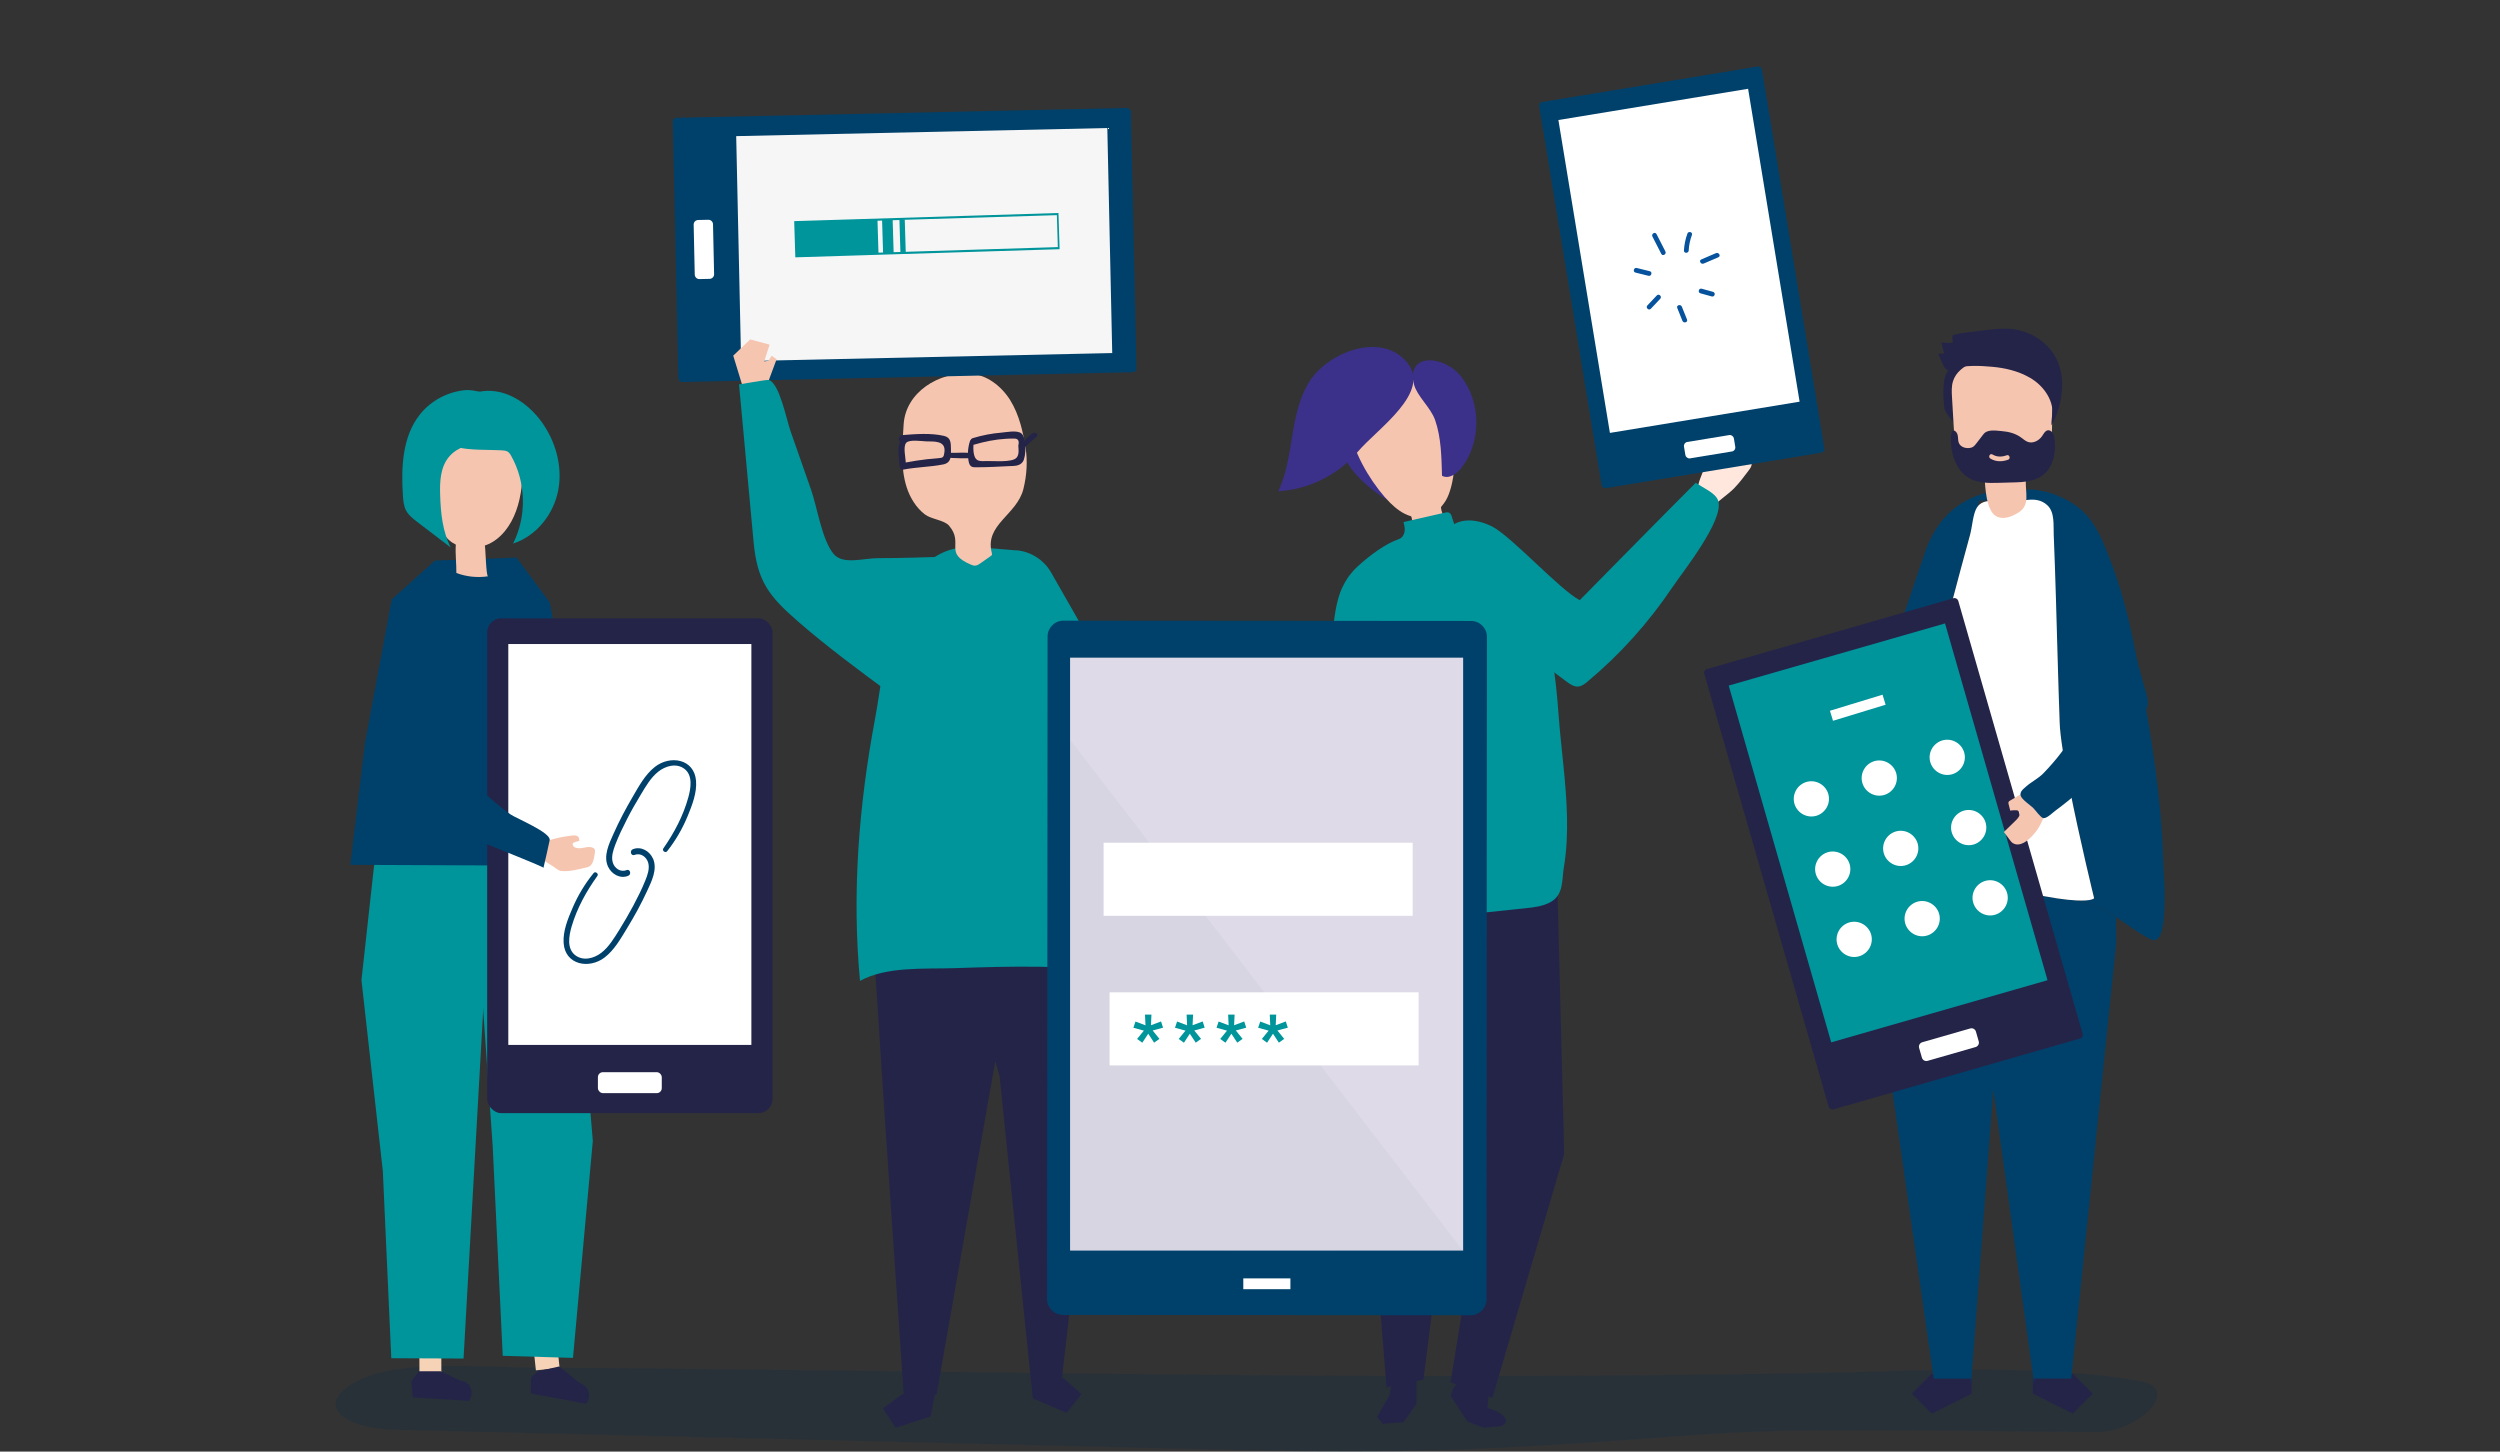
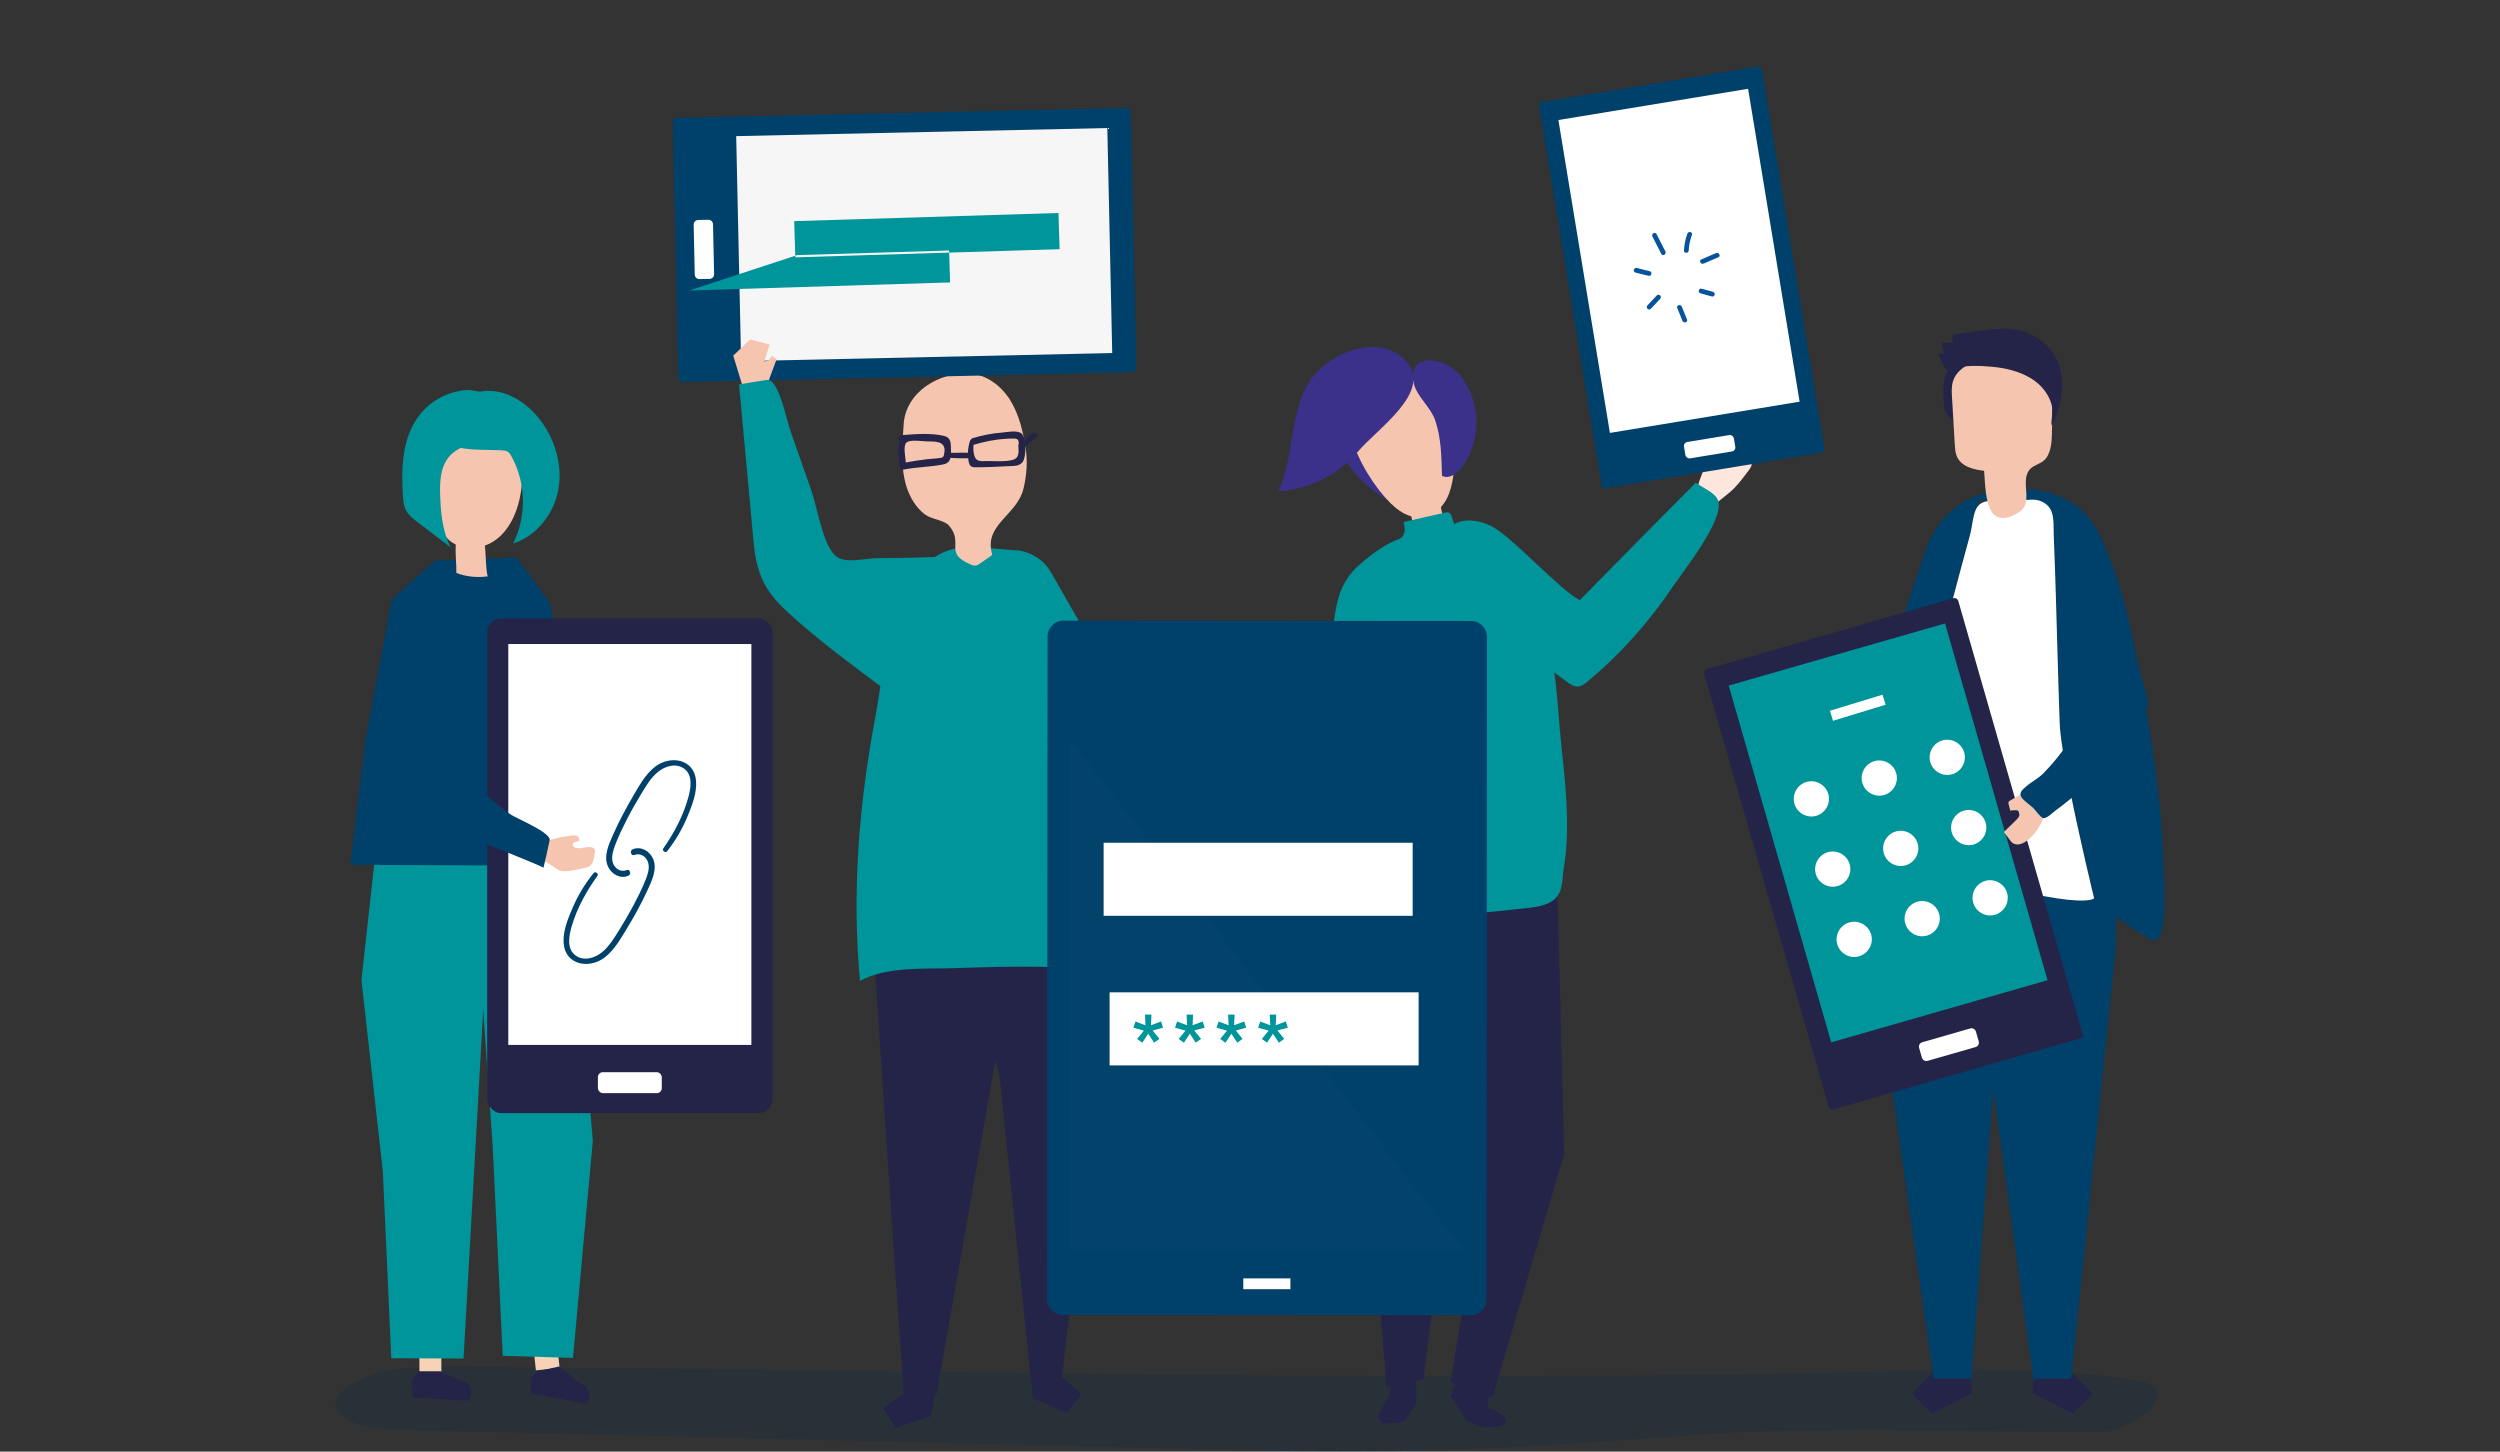
<svg xmlns="http://www.w3.org/2000/svg" id="Layer_1" data-name="Layer 1" viewBox="0 0 310 180">
  <rect x="0" y="0" width="310" height="180" fill="#333333" stroke="none" />
  <defs>
    <style>
      .cls-1 {
        fill: #fff;
      }

      .cls-2 {
        fill: #f6f6f6;
      }

      .cls-3 {
        fill: #242449;
      }

      .cls-4 {
        fill: #06529c;
      }

      .cls-5 {
        fill: #ffe7de;
      }

      .cls-6 {
        fill: #00949b;
      }

      .cls-7 {
        fill: #f6d3b7;
      }

      .cls-8 {
        fill: #5f6565;
        opacity: .04;
      }

      .cls-9 {
        fill: #00416b;
      }

      .cls-10 {
        fill: #002d51;
        opacity: .19;
      }

      .cls-11 {
        fill: #f6c5b0;
      }

      .cls-12 {
        fill: #dedae8;
      }

      .cls-13 {
        fill: #3b308a;
      }
    </style>
  </defs>
  <path class="cls-10" d="M48.92,177.3c22.72,.55,45.44,1.1,68.16,1.64,10.14,.24,20.29,.49,30.43,.73,8.59,.21,17.18,.41,25.77,.28,12.56-.2,25.1-1.13,37.63-2.06,12.76-.95,32-.37,49.04-.31,5.25,.02,10.65-5.36,5.49-6.31-12.24-2.26-29.28-1.22-38.87-1.05-59.09,1.05-102.42-.26-161.35-.66-5.2-.04-14.91-.83-19.84,1.19-6.79,2.77-3.67,6.37,3.55,6.54Z" />
  <g>
    <g>
      <polygon class="cls-7" points="54.72 165.67 54.73 170.36 52.01 170.37 52 165.17 54.72 165.67" />
      <polygon class="cls-7" points="65.91 164.86 66.45 169.92 69.39 169.61 68.79 163.99 65.91 164.86" />
      <path class="cls-3" d="M69.34,169.44l-2.64,.59-.84,.76-.05,2,6.88,1.28h0c.66-.81,.39-2.02-.55-2.47l-.31-.15-2.48-2.01Z" />
      <path class="cls-3" d="M54.66,170.04h-2.72s-.95,1.25-.95,1.25l.19,1.99,6.98,.43,.2-.45c.39-.89-.18-1.91-1.14-2.04l-.15-.02-2.4-1.15Z" />
    </g>
    <g>
      <g>
        <polygon class="cls-6" points="44.82 121.53 47.47 145.21 48.52 168.42 57.48 168.46 61.06 104.99 46.62 105.21 44.82 121.53" />
        <polygon class="cls-6" points="71.56 118.37 73.51 141.47 71.05 168.38 62.34 168.12 61.09 142.07 59.62 121 58.11 105.29 68.53 105 71.56 118.37" />
      </g>
      <polygon class="cls-9" points="64.05 69.14 53.94 69.51 48.58 74.32 45.27 92.05 43.44 107.24 67.06 107.34 72.95 105.85 71.1 89.93 68.17 74.71 64.05 69.14" />
      <g>
        <g>
          <path class="cls-11" d="M54.77,54.07c1.13-1.19,2.75-1.89,4.38-1.91,5.68-.06,6.23,5.46,5.26,9.78-.43,1.9-1.32,3.78-2.88,4.96-.42,.32-.9,.57-1.41,.75,0,0,0,0,0,0,.09,.29,.15,3.85,.4,3.81-1.32,.2-2.68,.06-3.93-.41,.02-1.06-.15-2.37-.07-3.52-.16-.08-.32-.17-.47-.27-1.54-1.07-2.08-3.08-2.4-4.93-.42-2.4-.73-6.34,1.1-8.26Z" />
          <path class="cls-6" d="M55.68,56.64c-1.08,1.28-1.16,3.1-1.1,4.77,.07,2.22,.3,4.5,1.31,6.48-1.38-1.05-2.76-2.1-4.14-3.16-.52-.4-1.05-.81-1.37-1.38-.32-.58-.38-1.26-.42-1.91-.23-3.5-.07-7.32,2.12-10.06,1.38-1.73,3.51-2.85,5.72-3.01,1.81-.13,9.36,2.18,6.38,4.99-.86,.81-2.97,.94-4.07,1.23-1.57,.42-3.33,.74-4.43,2.05Z" />
        </g>
        <path class="cls-6" d="M62.27,55.85c.22,.01,.45,.03,.64,.13,.23,.13,.38,.36,.5,.59,1.83,3.28,1.91,7.48,.21,10.83,2.88-.92,5.03-3.62,5.6-6.6s-.33-6.13-2.12-8.57c-1.68-2.28-4.38-4.06-7.19-3.73-1.68,.2-3.25,1.16-4.18,2.57-3.53,5.31,3.13,4.58,6.53,4.77Z" />
      </g>
    </g>
  </g>
  <g>
    <g>
      <polygon class="cls-3" points="115.79 173.58 115.39 175.65 111.05 177.04 109.49 174.63 111.86 172.9 116.19 171.51 115.79 173.58" />
      <polygon class="cls-3" points="127.87 171.25 128.06 173.4 132.27 175.19 134.1 172.87 131.9 170.9 127.87 171.25" />
      <polygon class="cls-3" points="109.49 110.39 107.65 117.06 108.6 120.11 108.51 120.1 109.65 137.69 112.07 173.09 116.13 172.95 123.42 131.56 123.95 133.48 127.89 171.73 131.62 171.4 137.39 121.48 137.39 111.36 109.49 110.39" />
    </g>
    <path class="cls-6" d="M126.03,68.25s-4.76-.4-4.76-.4c-10.63-.89-11.39,13.94-12.77,21.31-2,10.68-2.88,21.62-1.86,32.47,3.34-1.83,7.98-1.45,11.78-1.58,7-.24,14.25-.43,21,.64,1.26,.2,.71-8.88,.45-10.57-.52-3.44-1.04-6.87-1.56-10.31-.94-6.21-1.88-12.42-2.82-18.64-.03-.18-.06-.36-.08-.55-.1-.67-.32-1.31-.66-1.9l-4.41-7.73c-.9-1.57-2.51-2.6-4.32-2.76Z" />
    <path class="cls-11" d="M126.54,52.58c-.3-1.04-.71-2.05-1.28-2.97-1.1-1.75-2.92-3.16-4.99-3.28-3.8-.23-7.98,2.27-8.22,6.32-.15,2.56-.42,5.31,.38,7.78,.41,1.28,1.18,2.54,2.26,3.36,.78,.6,2.39,.7,2.98,1.38,1.91,2.22-.71,3.38,2.69,4.83,.17,.07,.35,.15,.53,.14,.26,0,.5-.16,.71-.31,.42-.29,.83-.58,1.25-.88,.05-.03,.1-.07,.13-.12,.05-.08,.02-.19,0-.28-.91-3.51,3.11-4.68,3.92-7.91,.42-1.7,.54-3.47,.26-5.18-.16-.97-.35-1.95-.62-2.89Z" />
  </g>
  <g>
    <path class="cls-13" d="M168.59,59.31c1.15,1.15,2.45,2.14,3.85,2.94-1.31-2.52-2.28-5.23-2.85-8.02-.04-.21-.1-.45-.29-.56-.17-.11-.39-.07-.59-.02-3.51,.89-2.12,3.65-.12,5.65Z" />
    <path class="cls-11" d="M178.72,62.83c.21-.24,.39-.5,.55-.75,2.12-3.53,2.02-16.78-7.45-15.04-8.6,1.58-3.05,11.73,.56,15.31,.69,.68,1.55,1.37,2.57,1.66,.27,.08,.19,2.74,.43,3.14,.48,.8,1.63,1.04,2.45,.67,.71-.32,1.4-1.31,1.56-2.05,.11-.54-.88-2.72-.68-2.94Z" />
    <g>
      <path class="cls-13" d="M178.82,59c.86,.46,1.88-.29,2.47-1.07,2.41-3.22,2.37-8.06-.11-11.24-2.07-2.66-6.9-3.02-5.83,1.02,.38,1.43,2.07,2.84,2.6,4.37,.77,2.19,.79,4.63,.86,6.92Z" />
      <path class="cls-13" d="M162.44,47.21c-2.62,4-1.89,9.38-3.93,13.7,3.78-.21,7.43-2.03,9.88-4.92,2.4-2.83,9.23-7.38,6.05-11.1-3.23-3.79-9.71-1.19-12.01,2.32Z" />
    </g>
  </g>
  <g>
    <path class="cls-3" d="M180.87,171.32l-.7,.86-.3,.92,2.1,3.17,1.98,.76,2.22-.19s.95-.35,.38-1.11c-.57-.76-2.1-1.14-2.1-1.14l.22-2.56-3.81-.71Z" />
    <polygon class="cls-3" points="172.59 171.42 172.3 173.01 170.75 175.7 171.45 176.56 174.05 176.34 175.64 174.08 175.64 169.64 172.65 169.93 172.59 171.42" />
    <g>
      <polygon class="cls-3" points="169.1 109.17 167.55 117.68 171.93 172.03 176.51 171.07 184.11 110.99 169.1 109.17" />
      <polygon class="cls-3" points="193.07 108.05 193.96 143.09 185.06 173.33 179.87 171.4 184.24 144.43 180.23 107.75 193.07 108.05" />
    </g>
  </g>
  <path class="cls-6" d="M166.45,72.82c-.83,1.81-.98,3.81-1.26,5.98-.48,3.77-.71,7.57-.76,11.36-.06,4.41,.12,8.82,.47,13.21,.17,2.2,.39,4.39,.63,6.58,.13,1.13-.37,4.05,.85,4.64,.68,.33,1.51,.26,2.28,.18,6.81-.71,13.61-1.43,20.42-2.14,1.09-.11,2.22-.24,3.17-.76,1.69-.94,1.4-2.78,1.67-4.33,.35-2.06,.43-4.15,.39-6.22-.09-4.27-.74-8.49-1.05-12.75-.33-4.57-1.06-10.7-2.8-15.05-.78-1.84-1.88-3.54-3.38-4.94-1.87-1.75-3.6-2.19-6.12-2.65-.11-.02-.22-.04-.3-.11-.09-.07-.13-.18-.16-.28-.16-.49-.32-.98-.48-1.48-.06-.19-.14-.39-.32-.48-.18-.09-.39-.05-.59,0-1.69,.38-3.38,.77-5.07,1.15,.09,.39,.19,.78,.13,1.18-.06,.39-.3,.79-.7,.93-1.73,.61-3.54,1.98-4.93,3.22-.98,.86-1.63,1.79-2.08,2.77Z" />
  <g>
    <path class="cls-5" d="M215.1,60.47c.63-.65,1.15-1.36,1.72-2.11,.13-.18,.27-.36,.34-.57,.09-.25,.07-.53,.06-.79-.02-.39-.04-.78-.06-1.16-.01-.24-.03-.49-.11-.72-.21-.59-.82-.91-1.38-1.19-.11-.06-.23-.11-.36-.11-.21,0-.39,.19-.45,.4-.2,.65-.14,.89-.6,1.49-.39,.52-.81,1.03-1.33,1.43-.15-.24-.11-.54-.12-.85,0-.26-.04-.56-.26-.68-.3-.17-.65,.12-.81,.43-.31,.61-.31,1.32-.45,1.99-.21,.99-1.23,2.48-.48,3.3,.45,.5,1.21,.87,1.76,1.27,.59-.48,1.18-.95,1.77-1.43,.28-.22,.53-.46,.77-.7Z" />
    <path class="cls-6" d="M183.78,75.47c-.74-.75-1.47-1.52-2.18-2.29-1.57-1.72-3.71-4.08-2.71-6.48,1.12-2.7,3.99-2.5,6.12-1.42,2.42,1.23,8.46,7.91,10.88,9.14,0,0,8.95-9.11,14.39-14.57,.78,.61,2.46,1.24,2.78,2.25,.77,2.37-4.45,8.89-5.71,10.76-2.93,4.36-6.48,8.31-10.51,11.67-.33,.27-.69,.56-1.12,.6-.52,.05-.99-.27-1.41-.57-3.75-2.73-7.28-5.77-10.54-9.07Z" />
  </g>
  <g>
    <g>
      <path class="cls-9" d="M182.35,163.09l-50.54-.04c-1.09,0-1.97-.88-1.97-1.96l.06-82.17c0-1.08,.88-1.96,1.97-1.96l50.54,.04c1.09,0,1.97,.88,1.97,1.96l-.06,82.17c0,1.08-.88,1.96-1.97,1.96Z" />
-       <rect class="cls-12" x="132.69" y="81.55" width="48.74" height="73.52" />
      <rect class="cls-1" x="154.17" y="158.52" width="5.84" height="1.34" />
    </g>
    <polygon class="cls-8" points="132.71 91.74 132.66 155.05 181.4 155.08 132.71 91.74" />
  </g>
  <g>
    <rect class="cls-9" x="83.77" y="14" width="56.81" height="32.77" rx=".46" ry=".46" transform="translate(-.64 2.45) rotate(-1.25)" />
    <rect class="cls-2" x="100.65" y="7.32" width="27.91" height="46.03" transform="translate(142.43 -84.91) rotate(88.75)" />
    <path class="cls-1" d="M84.18,29.72h6.19c.32,0,.57,.26,.57,.57v1.26c0,.32-.26,.57-.57,.57h-6.19c-.32,0-.57-.26-.57-.57v-1.26c0-.32,.26-.57,.57-.57Z" transform="translate(116.29 -57) rotate(88.75)" />
  </g>
  <rect class="cls-9" x="194.54" y="10.11" width="27.99" height="48.53" rx=".46" ry=".46" transform="translate(-2.81 34.35) rotate(-9.35)" />
  <rect class="cls-1" x="196.28" y="12.67" width="23.84" height="39.32" transform="translate(-2.49 34.27) rotate(-9.35)" />
  <rect class="cls-1" x="208.86" y="54.34" width="6.27" height="2.06" rx=".49" ry=".49" transform="translate(-6.18 35.2) rotate(-9.35)" />
  <g>
    <rect class="cls-3" x="60.41" y="76.67" width="35.39" height="61.36" rx="1.75" ry="1.75" />
    <rect class="cls-1" x="63.03" y="79.86" width="30.14" height="49.71" />
    <rect class="cls-1" x="74.14" y="132.95" width="7.92" height="2.6" rx=".62" ry=".62" />
  </g>
  <g>
    <path class="cls-11" d="M69.3,107.91c.09,.05,.19,.08,.3,.09,.99,.12,2.26-.23,3.22-.46,.75-.17,.84-1.16,.94-1.76,.03-.17,.05-.37-.05-.51-.06-.08-.15-.13-.25-.17-.55-.21-1.09,.1-1.65,.08-.24,0-.56-.04-.71-.26-.35-.52,.42-.53,.74-.65,.01-.86-.7-.69-1.31-.61-.76,.1-1.5,.26-2.24,.47-.57,.16-.86,.18-.96,.78-.03,.15-.35,1.52-.28,1.56,.52,.32,1.04,.65,1.56,.98,.23,.15,.44,.34,.69,.46Z" />
    <path class="cls-9" d="M57.05,77.13c.07,.42-.02,.86-.11,1.27-.48,2.2-.92,4.42-1.31,6.63-.36,2.03-1.33,4.93-1.04,6.98,.25,1.73,2.56,3.43,3.83,4.71,1.53,1.54,3.11,3.03,4.89,4.27,.69,.48,5.03,2.25,4.85,3.19-.25,1.14-.49,2.29-.77,3.43,.03-.13-6.18-2.58-6.67-2.79-3.95-1.68-7.34-4-10.71-6.72-.65-.52-1.3-1.07-1.71-1.79-.36-.62-.52-1.33-.68-2.03-.83-3.67-.54-7.44-.13-11.14,.2-1.75,.11-3.9,.6-5.58,.46-1.56,1.92-3.14,2.98-4.36,.2-.24,.43-.48,.72-.59,1.64-.66,3.64,2.29,4.49,3.24,.3,.33,.61,.68,.73,1.12,.02,.06,.03,.11,.04,.17Z" />
  </g>
  <path class="cls-3" d="M128.16,53.67c-.33,.17-.62,.47-.88,.73-.07,.07-.15,.14-.22,.22-.08-.4-.21-.73-.41-.88-.56-.43-1.81-.15-2.43-.1-1.23,.1-2.42,.33-3.6,.69-.13,.04-.21,.12-.26,.23-.03,.02-.06,.05-.07,.09-.15,.43-.25,.97-.27,1.5,0,0,0,0,0,0-.51-.04-1.03-.02-1.54,0-.18,0-.37,0-.56,0,0-.13,0-.27,0-.41-.02-.83,.01-1.48-.86-1.69-1.63-.38-3.53-.23-5.18-.1-.44,.03-.54,.63-.27,.81-.38,.89-.11,2.11-.06,3.05,.01,.27,.2,.47,.47,.42,1.63-.32,3.32-.32,4.93-.64,.56-.11,.81-.41,.91-.82,.19,.03,.39,.02,.59,.03,.51,.02,1.03,.05,1.54,.02,.02,0,.04-.01,.06-.02,.02,.2,.05,.4,.1,.58,.18,.63,.55,.56,1.13,.56,1.27,0,2.55-.08,3.83-.14,.59-.03,1.31,.03,1.71-.53,.23-.31,.35-1.1,.33-1.87,.19-.17,.38-.36,.57-.53,.28-.25,.61-.48,.85-.77,.2-.24-.14-.56-.39-.43Zm-11.05,2.39c-.08,.66-.17,.71-.79,.76-.48,.04-.95,.08-1.42,.13-.87,.1-1.73,.24-2.59,.4,0-.57-.36-1.99,.07-2.45,.4-.43,1.92-.19,2.47-.17,.97,.03,2.44-.13,2.26,1.33Zm8.95,.68c-.52,.66-2.96,.39-3.8,.43-.95,.05-1.39,0-1.54-1.14-.04-.29-.02-.58-.01-.88,.02,0,.05,0,.07-.01,1.29-.38,2.61-.65,3.95-.73,.31-.02,.61-.03,.92-.02,.58-.05,.78,.24,.62,.86,.03,.52,.12,1.08-.2,1.49Z" />
  <polygon class="cls-11" points="95.01 48.01 92.27 48.52 90.92 44.1 93.02 42.09 95.43 42.73 94.76 44.82 95.28 44.73 95.69 44.12 96.3 44.54 95.01 48.01" />
  <path class="cls-6" d="M115.62,76.79c1.16-4,1.94-7.77,1.87-7.77-2.86,.09-5.72,.19-8.59,.19-1.81,0-4.38,.86-5.53-.52-1.46-1.75-2.03-5.8-2.8-7.97-.85-2.43-1.7-4.85-2.55-7.28-.5-1.43-1.37-5.92-2.68-6.32-.28-.08-3.69,.59-3.7,.53,.34,3.72,.68,7.44,1.03,11.16,.26,2.78,.51,5.56,.77,8.34,.45,4.89,1.84,6.72,5.52,9.92,3.65,3.17,7.55,6.05,11.44,8.92,1.71,1.26,3.76-4.17,5.21-9.22Z" />
  <g>
    <rect class="cls-1" x="136.85" y="104.5" width="38.32" height="9.06" />
    <g>
      <rect class="cls-1" x="137.59" y="123.05" width="38.32" height="9.06" />
      <g>
        <path class="cls-6" d="M141.65,129.3l-.65-.47,.84-1.03-1.3-.36,.26-.77,1.24,.47-.06-1.33h.8l-.06,1.32,1.25-.47,.25,.77-1.29,.35,.84,1.04-.66,.47-.73-1.11-.73,1.11Z" />
        <path class="cls-6" d="M146.81,129.3l-.65-.47,.84-1.03-1.3-.36,.26-.77,1.24,.47-.06-1.33h.8l-.06,1.32,1.25-.47,.25,.77-1.29,.35,.84,1.04-.66,.47-.73-1.11-.73,1.11Z" />
        <path class="cls-6" d="M151.96,129.3l-.65-.47,.84-1.03-1.3-.36,.26-.77,1.24,.47-.06-1.33h.8l-.06,1.32,1.25-.47,.25,.77-1.29,.35,.84,1.04-.66,.47-.73-1.11-.73,1.11Z" />
        <path class="cls-6" d="M157.12,129.3l-.65-.47,.84-1.03-1.3-.36,.26-.77,1.24,.47-.06-1.33h.8l-.06,1.32,1.25-.47,.25,.77-1.29,.35,.84,1.04-.66,.47-.73-1.11-.73,1.11Z" />
      </g>
    </g>
  </g>
  <g>
    <g>
      <polygon class="cls-3" points="244.49 170.88 244.49 172.81 239.54 175.29 237.07 172.81 239.54 170.34 239.86 170.34 239.94 170.88 244.49 170.88" />
      <polygon class="cls-3" points="256.68 170.34 257.02 170.34 259.5 172.81 257.02 175.29 252.07 172.81 252.07 170.88 256.62 170.88 256.68 170.34" />
      <g>
        <g>
          <path class="cls-9" d="M268.37,109.6c-.05-1.4-.13-2.57-.14-2.99-.1-3.78-.47-7.59-.98-11.41-.46-3.45-1.05-6.9-1.69-10.38-1-5.45-1.91-10.24-3.91-15.42-.71-1.84-1.44-3.71-2.67-5.24-1.66-2.07-5.06-3.56-7.69-3.47-.05,.11-.24,1.34-.11,1.32-.04,0-.08,0-.12,.01h.56s3.03,6.26,3.03,6.26c0,0,.62,16.39,.76,21.35,.05,1.65,.56,4.69,1.21,7.99,1.26,6.4,3.06,13.75,3.06,13.75,0,0-.25,.38-2.24,.27,1.19,.32,2.34,.72,3.43,1.24,.54,.26,1.04,.56,1.53,.86,1.37,.88,2.6,1.88,4.16,2.66,.2,.1,.42,.2,.65,.17,1.21-.15,1.27-4.06,1.18-6.99Z" />
          <path class="cls-9" d="M247.41,60.86c-.69,.13-1.36,.3-1.99,.52-3.56,1.25-5.59,3.76-6.8,7.33-.97,2.87-1.94,5.74-2.91,8.61-.8,2.36-1.59,4.71-2.28,7.1-1.81,6.26-2.87,12.71-3.66,19.17-.39,3.24-.71,6.49-1.03,9.74-.19,1.99,.42,1.61,1.81,.63,.94-.66,1.87-1.5,3-1.81,.2-.05,.4-.11,.6-.17,2.79-.82,5.81-2.07,8.72-2.05,.31,0,.62,.01,.93,.02-4.19-.32-7.08-.39-7.08-.39,0,0,.63-6.03,1.16-11.62,.34-3.53,.65-6.88,.74-8.41,.24-4.04,6.83-27.46,6.83-27.46l2.34-.02c-.21-.25-.31-.63-.35-.97,0-.08-.02-.15-.04-.23Z" />
        </g>
        <path class="cls-9" d="M234.16,111.98c2.79-.82,5.81-2.07,8.72-2.05,.31,0,.62,.01,.93,.02,.26,.02,.52,.04,.79,.06,1.95,.16,4.14,.37,6.43,.64,.11,.01,.22,.03,.34,.04,2.93,.64,4.83,.89,6.06,.95,1.19,.32,2.34,.72,3.43,1.24,.54,.26,1.04,.56,1.53,.86l.02,3.18-5.58,54.02h-4.58v.55h-.03l-5.03-36.23-.02-.2-2.76,36.44h-.03v-.55h-4.6l-5.83-40.57,.21-18.4Z" />
        <path class="cls-1" d="M236.73,109.57s2.89,.07,7.08,.39c.26,.02,.52,.04,.79,.06,1.95,.16,4.14,.37,6.43,.64,.11,.01,.22,.03,.34,.04,2.93,.64,4.83,.89,6.06,.95,2,.11,2.24-.27,2.24-.27,0,0-1.8-7.35-3.06-13.75-.65-3.3-1.16-6.34-1.21-7.99-.19-5.19-.31-10.39-.47-15.58-.08-2.59-.16-5.19-.27-7.78-.05-1.15,.15-2.76-.79-3.63-1.43-1.32-3.24-.34-4.88-.39-1.22-.04-3.04-.59-3.85,.67-.5,.77-.59,2.46-.86,3.41-.77,2.81-1.53,5.63-2.27,8.45-1.24,4.73-3.08,9.83-3.38,14.75-.09,1.53-.4,4.88-.74,8.41-.54,5.58-1.16,11.62-1.16,11.62Z" />
      </g>
    </g>
    <g>
      <path class="cls-3" d="M243.57,47.09c-.59,1.18-.83,2.52-.82,3.85,0,.35,0,.76-.27,.98-.29,.24,0,.71-.24,.43s-1.07-1.28-1.12-1.65c-.13-.87-.17-1.76-.13-2.64,.03-.77,.15-1.57,.61-2.18,.27-.36,.65-.62,1.02-.88,.54-.37,1.09-.74,1.72-.9,1.09-.27,1.78,.1,.85,.93-.67,.59-1.22,1.26-1.62,2.07Z" />
      <path class="cls-11" d="M251.28,61.73c-.02,.43-.1,.84-.33,1.2-.23,.36-.59,.6-.96,.8-.46,.25-.96,.46-1.48,.49-.52,.03-1.08-.15-1.41-.57-.95-1.21-.95-3.81-1.07-5.27-1.33-.16-2.9-.51-3.42-1.89-.16-.43-.19-.91-.22-1.38-.11-1.94-.22-3.88-.34-5.83-.04-.67-.08-1.36,.12-2,.34-1.12,1.32-1.82,2.29-2.28,2.47-1.18,5.42-1.29,7.82,.08,.64,.36,1.25,.84,1.64,1.52,.6,1.04,.6,2.36,.58,3.6-.02,1.14-.04,2.28-.06,3.42-.02,1.31-.14,2.83-1.1,3.57-.51,.39-1.19,.5-1.63,1-.83,.95-.39,2.34-.44,3.55Z" />
-       <path class="cls-3" d="M242.11,56.26c.3,1.2,.93,2.32,1.93,2.95,1.14,.71,2.52,.7,3.82,.66,.71-.02,1.43-.04,2.14-.06,1.8-.05,3.59-.38,4.42-2.36,.38-.91,.47-1.95,.35-2.95-.03-.27-.08-.56-.22-.79-.14-.23-.39-.4-.64-.35-.32,.06-.49,.42-.68,.7-.42,.62-1.2,.99-1.85,.71-.19-.08-.37-.22-.54-.35-.07-.06-.14-.11-.21-.16-.71-.52-1.55-.73-2.38-.8-.72-.06-1.8-.27-2.3,.38-.29,.38-.58,.76-.88,1.14-.12,.16-.24,.31-.4,.42-.17,.11-.36,.15-.55,.16-.48,.03-1.04-.16-1.23-.66-.08-.21-.08-.45-.1-.68-.02-.23-.07-.47-.22-.64-.57-.64-.67,.43-.67,.79,0,.64,.06,1.28,.22,1.9Zm4.93,.08c.59,.36,1.19,.33,1.81,.11,.32-.12,.49,.43,.17,.55-.75,.27-1.51,.29-2.22-.14-.3-.18-.06-.69,.24-.51Z" />
      <path class="cls-3" d="M241.09,43.84c-.15-.46-.27-.94-.35-1.42,.45,.13,.93,.15,1.39,.05-.01-.28-.03-.56-.04-.84,0-.23,3.07-.56,3.32-.59,2.34-.32,4.48-.62,6.67,.55,1.87,1,3.12,2.58,3.51,4.69,.37,2.02-.15,4.71-1.22,6.46-.02-.54,.22-1.84,.07-2.35-.1-.51-.3-1-.57-1.45-.53-.89-1.32-1.63-2.21-2.13-1.42-.81-3.05-1.19-4.66-1.33-1.48-.13-3.27-.23-4.7,.24-.69,.23-.79,.41-1.25-.28-.08-.12-.74-1.56-.69-1.57,.24-.02,.49-.03,.73-.05Z" />
    </g>
  </g>
  <g>
    <g>
      <rect class="cls-3" x="218.41" y="77.46" width="32.77" height="56.81" rx=".46" ry=".46" transform="translate(-20.11 68.96) rotate(-16.03)" />
      <rect class="cls-6" x="220.17" y="80.25" width="27.91" height="46.03" transform="translate(-19.41 68.68) rotate(-16.03)" />
      <path class="cls-1" d="M238.58,128.33h6.19c.32,0,.57,.26,.57,.57v1.26c0,.32-.26,.57-.57,.57h-6.19c-.32,0-.57-.26-.57-.57v-1.26c0-.32,.26-.57,.57-.57Z" transform="translate(-26.38 71.78) rotate(-16.03)" />
    </g>
    <g>
      <g>
        <g>
          <path class="cls-1" d="M226.7,98.42c.35,1.15-.3,2.37-1.45,2.73-1.15,.35-2.37-.3-2.73-1.45-.35-1.15,.3-2.37,1.45-2.73,1.15-.35,2.37,.3,2.73,1.45Z" />
          <path class="cls-1" d="M235.12,95.84c.35,1.15-.3,2.37-1.45,2.73-1.15,.35-2.37-.3-2.73-1.45-.35-1.15,.3-2.37,1.45-2.73,1.15-.35,2.37,.3,2.73,1.45Z" />
          <path class="cls-1" d="M243.55,93.27c.35,1.15-.3,2.37-1.45,2.73-1.15,.35-2.37-.3-2.73-1.45s.3-2.37,1.45-2.73c1.15-.35,2.37,.3,2.73,1.45Z" />
        </g>
        <g>
          <path class="cls-1" d="M229.35,107.13c.35,1.15-.3,2.37-1.45,2.73-1.15,.35-2.37-.3-2.73-1.45-.35-1.15,.3-2.37,1.45-2.73,1.15-.35,2.37,.3,2.73,1.45Z" />
          <path class="cls-1" d="M237.78,104.56c.35,1.15-.3,2.37-1.45,2.73-1.15,.35-2.37-.3-2.73-1.45-.35-1.15,.3-2.37,1.45-2.73,1.15-.35,2.37,.3,2.73,1.45Z" />
          <path class="cls-1" d="M246.21,101.98c.35,1.15-.3,2.37-1.45,2.73-1.15,.35-2.37-.3-2.73-1.45s.3-2.37,1.45-2.73c1.15-.35,2.37,.3,2.73,1.45Z" />
        </g>
        <g>
          <path class="cls-1" d="M232.01,115.84c.35,1.15-.3,2.37-1.45,2.73s-2.37-.3-2.73-1.45c-.35-1.15,.3-2.37,1.45-2.73,1.15-.35,2.37,.3,2.73,1.45Z" />
          <path class="cls-1" d="M240.44,113.27c.35,1.15-.3,2.37-1.45,2.73s-2.37-.3-2.73-1.45c-.35-1.15,.3-2.37,1.45-2.73,1.15-.35,2.37,.3,2.73,1.45Z" />
          <path class="cls-1" d="M248.87,110.69c.35,1.15-.3,2.37-1.45,2.73s-2.37-.3-2.73-1.45,.3-2.37,1.45-2.73c1.15-.35,2.37,.3,2.73,1.45Z" />
        </g>
      </g>
      <rect class="cls-1" x="226.96" y="87.11" width="6.82" height="1.3" transform="translate(-15.59 71.06) rotate(-16.97)" />
    </g>
  </g>
-   <path class="cls-6" d="M131.25,26.41l-32.77,1.01,.14,4.49,32.77-1.01-.14-4.49Zm-32.42,5.23l10.1-.31-.12-3.96,.57-.02,.12,3.96,1.31-.04-.12-3.96,.84-.03,.12,3.96,.66-.02-.12-3.96h-.23s19.09-.58,19.09-.58l.12,3.96-32.34,1Z" />
+   <path class="cls-6" d="M131.25,26.41l-32.77,1.01,.14,4.49,32.77-1.01-.14-4.49Zm-32.42,5.23h-.23s19.09-.58,19.09-.58l.12,3.96-32.34,1Z" />
  <g>
    <path class="cls-4" d="M204.9,29.33c.37,.72,.73,1.43,1.1,2.15,.17,.34,.68,.04,.51-.3-.37-.72-.73-1.43-1.1-2.15-.17-.34-.68-.04-.51,.3h0Z" />
    <path class="cls-4" d="M209.24,28.97c-.25,.67-.39,1.37-.43,2.09-.02,.38,.57,.38,.59,0,.03-.67,.17-1.3,.4-1.93,.13-.36-.44-.51-.57-.16h0Z" />
    <path class="cls-4" d="M202.8,33.8c.54,.13,1.07,.27,1.61,.4,.37,.09,.53-.48,.16-.57-.54-.13-1.07-.27-1.61-.4-.37-.09-.53,.48-.16,.57h0Z" />
    <path class="cls-4" d="M204.7,38.29l1.17-1.24c.26-.28-.16-.69-.42-.42-.39,.41-.78,.83-1.17,1.24-.26,.28,.16,.69,.42,.42h0Z" />
    <path class="cls-4" d="M207.98,38.19c.21,.53,.43,1.06,.64,1.59,.14,.35,.71,.2,.57-.16-.21-.53-.43-1.06-.64-1.59-.14-.35-.71-.2-.57,.16h0Z" />
    <path class="cls-4" d="M210.85,36.37c.47,.13,.94,.26,1.41,.39,.37,.1,.52-.47,.16-.57-.47-.13-.94-.26-1.41-.39-.37-.1-.52,.47-.16,.57h0Z" />
    <path class="cls-4" d="M211.26,32.68c.61-.26,1.21-.52,1.82-.78,.35-.15,.05-.66-.3-.51-.61,.26-1.21,.52-1.82,.78-.35,.15-.05,.66,.3,.51h0Z" />
  </g>
  <g>
    <path class="cls-9" d="M80.97,106.47c-.42-.95-1.48-1.56-2.49-1.17-.44,.17-.25,.89,.2,.71,.75-.3,1.5,.25,1.7,.98,.2,.72-.09,1.53-.36,2.19-.43,1.07-.95,2.1-1.49,3.12-.55,1.03-1.14,2.04-1.76,3.04-.63,1-1.26,2.07-2.2,2.8-.91,.71-2.27,1.07-3.26,.29-1.06-.83-.75-2.43-.43-3.54,.67-2.28,1.82-4.36,3.2-6.28,.19-.27-.25-.61-.46-.36-1.08,1.32-1.96,2.78-2.63,4.35-.57,1.33-1.2,2.85-1.1,4.33,.18,2.73,3.16,3.27,5.08,1.8,1.22-.93,2.02-2.38,2.81-3.67,.9-1.47,1.73-2.99,2.45-4.55,.56-1.2,1.33-2.72,.74-4.06Z" />
    <path class="cls-9" d="M75.4,107.47c.44,.94,1.51,1.54,2.5,1.13,.44-.18,.23-.89-.21-.71-.75,.31-1.51-.23-1.71-.96-.21-.72,.07-1.53,.32-2.2,.41-1.07,.92-2.12,1.44-3.14,.53-1.04,1.11-2.06,1.72-3.06,.61-1.01,1.22-2.09,2.16-2.84,.9-.72,2.26-1.11,3.25-.35,1.07,.81,.79,2.42,.48,3.54-.63,2.29-1.75,4.39-3.1,6.33-.19,.27,.26,.61,.47,.35,1.06-1.34,1.91-2.81,2.56-4.39,.55-1.34,1.15-2.87,1.03-4.35-.22-2.73-3.21-3.22-5.11-1.72-1.21,.95-1.99,2.41-2.75,3.71-.87,1.49-1.68,3.01-2.38,4.59-.54,1.21-1.29,2.74-.67,4.07Z" />
  </g>
  <path class="cls-11" d="M249.28,99.26c-.08,.04-.17,.09-.21,.17-.05,.09-.02,.2,0,.3,.07,.26,.13,.53,.2,.79,0-.02,.86-.12,1,.02,.38,.35,.05,.83-.23,1.11l-1.56,1.52c.26,.35,.52,.7,.79,1.05,.07,.1,.15,.19,.24,.27,1.16,.87,2.74-.99,3.25-1.81,.51-.81,.83-1.72,1.11-2.64,.02-.08,.05-.16,.02-.24-.03-.09-.11-.15-.19-.21-.6-.42-1.36-1.34-2.13-1.37-.74-.03-1.66,.7-2.28,1.03Z" />
  <path class="cls-9" d="M257.72,87.64c.1,.97,.11,1.95-.31,2.79-1.01,2.03-2.45,3.82-4.02,5.45-.63,.65-1.49,1.06-2.17,1.66-.37,.33-.8,.65-.65,1.14,.15,.48,1.18,1.15,1.55,1.51,.26,.25,.92,1.21,1.26,1.26,.43,.06,1.19-.72,1.53-.96,1.04-.77,2.05-1.58,3.02-2.45,3.06-2.72,4.92-6.01,7.52-9.1,.38-.45,.78-.94,.87-1.53,.07-.47-.05-.94-.18-1.4-1.29-4.61-2.58-9.21-3.86-13.82-.61-2.18-1.28-4.48-2.92-6.05-.63-.6-1.56-1.09-2.34-.72-.97,.45-1.02,1.78-.94,2.84,.31,3.87,.63,7.75,.94,11.62,.16,1.94,.31,3.87,.47,5.81,.05,.62,.16,1.29,.23,1.95Z" />
</svg>